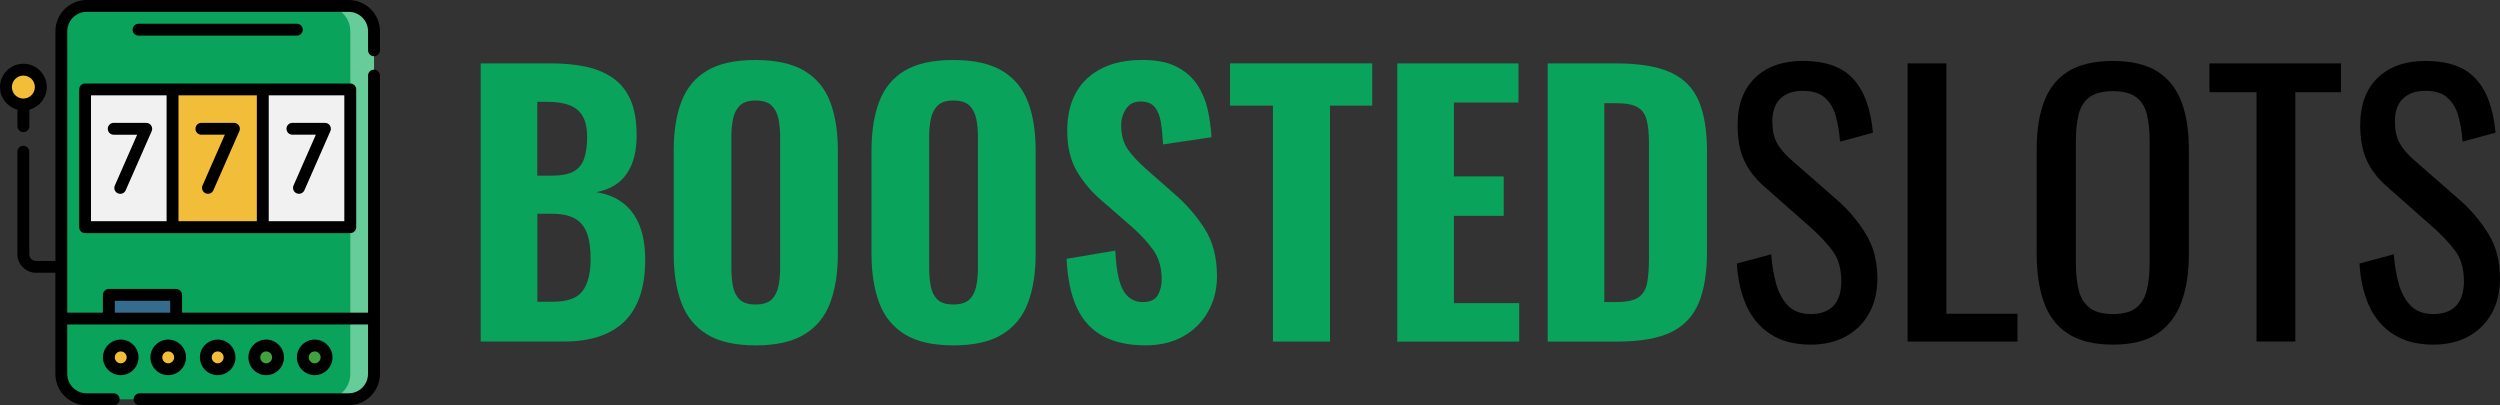
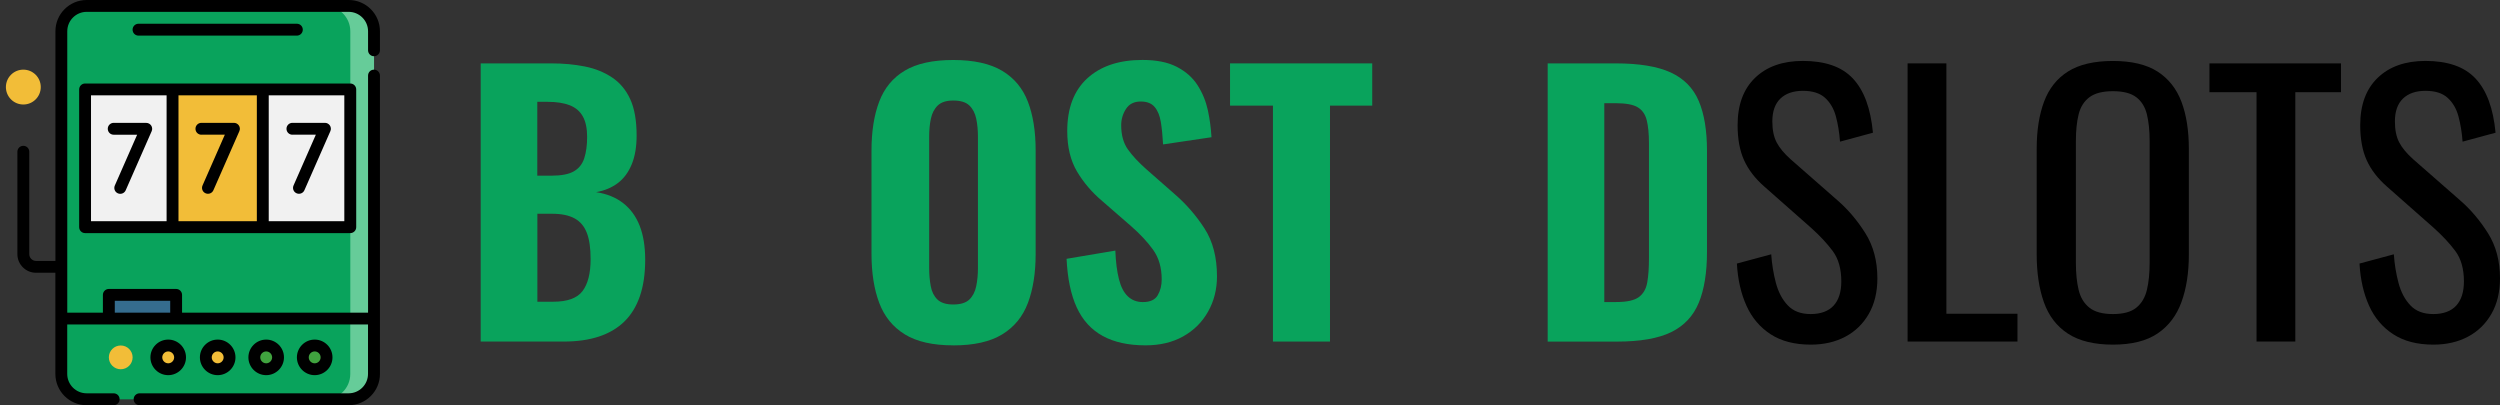
<svg xmlns="http://www.w3.org/2000/svg" id="Layer_2" data-name="Layer 2" viewBox="0 0 559.29 90.67">
  <rect x="0" y="0" width="559.29" height="90.67" fill="#333333" stroke="none" />
  <defs>
    <style>
      .cls-1 {
        fill: #09a35c;
      }

      .cls-1, .cls-2, .cls-3, .cls-4, .cls-5, .cls-6, .cls-7 {
        stroke-width: 0px;
      }

      .cls-2 {
        fill: #f2bd38;
      }

      .cls-4 {
        fill: #356c8e;
      }

      .cls-5 {
        fill: #6c9;
      }

      .cls-6 {
        fill: #40a33f;
      }

      .cls-7 {
        fill: #f1f1f1;
      }
    </style>
  </defs>
  <g id="Layer_3" data-name="Layer 3">
    <g>
      <path class="cls-1" d="m83.67,71.28H13.72V6.99c0-3.13,2.54-5.67,5.67-5.67h58.61c3.13,0,5.67,2.54,5.67,5.67v64.28Z" />
      <path class="cls-5" d="m78.01,1.33h-5.31c3.13,0,5.67,2.54,5.67,5.67v64.28h5.31V6.99c0-3.13-2.54-5.67-5.67-5.67Z" />
      <path class="cls-1" d="m78.01,89.34H19.39c-3.13,0-5.67-2.54-5.67-5.67v-12.4h69.95v12.4c0,3.13-2.54,5.67-5.67,5.67Z" />
      <path class="cls-5" d="m78.36,71.28v12.4c0,3.13-2.54,5.67-5.67,5.67h5.31c3.13,0,5.67-2.54,5.67-5.67v-12.4h-5.31Z" />
      <path class="cls-4" d="m24.35,65.96h15.05v5.31h-15.05v-5.31Z" />
      <path class="cls-2" d="m27.01,82.61c-1.47,0-2.66-1.19-2.66-2.66s1.19-2.66,2.66-2.66,2.66,1.19,2.66,2.66-1.19,2.66-2.66,2.66Z" />
      <path class="cls-6" d="m70.39,82.61c-1.47,0-2.66-1.19-2.66-2.66s1.19-2.66,2.66-2.66,2.66,1.19,2.66,2.66-1.19,2.66-2.66,2.66Z" />
      <path class="cls-6" d="m59.54,82.61c-1.47,0-2.66-1.19-2.66-2.66s1.19-2.66,2.66-2.66,2.66,1.19,2.66,2.66-1.19,2.66-2.66,2.66Z" />
      <g>
        <path class="cls-2" d="m48.7,82.61c-1.47,0-2.66-1.19-2.66-2.66s1.19-2.66,2.66-2.66,2.66,1.19,2.66,2.66-1.19,2.66-2.66,2.66Z" />
        <path class="cls-2" d="m37.63,82.61c-1.47,0-2.66-1.19-2.66-2.66s1.19-2.66,2.66-2.66,2.66,1.19,2.66,2.66-1.19,2.66-2.66,2.66Z" />
        <circle class="cls-2" cx="5.22" cy="19.48" r="3.9" />
      </g>
      <path class="cls-7" d="m19.04,20.01h59.32v30.81H19.04v-30.81Z" />
      <path class="cls-2" d="m38.6,20.01h20.19v30.81h-20.19v-30.81Z" />
      <path class="cls-3" d="m83.67,12.58c.73,0,1.33-.59,1.33-1.33v-4.26c0-3.86-3.14-6.99-6.99-6.99H19.39c-3.86,0-6.99,3.14-6.99,6.99v51.38h-4.34c-.83,0-1.51-.68-1.51-1.51v-22.91c0-.73-.59-1.33-1.33-1.33s-1.33.59-1.33,1.33v22.91c0,2.29,1.87,4.16,4.16,4.16h4.34v22.64c0,3.86,3.14,6.99,6.99,6.99h6.05c.73,0,1.33-.59,1.33-1.33s-.59-1.33-1.33-1.33h-6.05c-2.39,0-4.34-1.95-4.34-4.34v-11.07h67.29v11.07c0,2.39-1.95,4.34-4.34,4.34H31.23c-.73,0-1.33.59-1.33,1.33s.59,1.33,1.33,1.33h46.78c3.86,0,6.99-3.14,6.99-6.99V16.91c0-.73-.59-1.33-1.33-1.33s-1.33.59-1.33,1.33v53.04h-41.61v-3.98c0-.73-.59-1.33-1.33-1.33h-15.05c-.73,0-1.33.59-1.33,1.33v3.98h-7.97v-10.15s0-.06,0-.09,0-.06,0-.09V6.99c0-2.39,1.95-4.34,4.34-4.34h58.61c2.39,0,4.34,1.95,4.34,4.34v4.26c0,.73.59,1.33,1.33,1.33Zm-57.99,54.71h12.4v2.66h-12.4v-2.66Z" />
-       <path class="cls-3" d="m27.01,75.97c-2.2,0-3.98,1.79-3.98,3.98s1.79,3.98,3.98,3.98,3.98-1.79,3.98-3.98-1.79-3.98-3.98-3.98Zm0,5.31c-.73,0-1.33-.6-1.33-1.33s.6-1.33,1.33-1.33,1.33.6,1.33,1.33-.6,1.33-1.33,1.33Z" />
      <path class="cls-3" d="m74.38,79.95c0-2.2-1.79-3.98-3.98-3.98s-3.98,1.79-3.98,3.98,1.79,3.98,3.98,3.98,3.98-1.79,3.98-3.98Zm-5.31,0c0-.73.6-1.33,1.33-1.33s1.33.6,1.33,1.33-.6,1.33-1.33,1.33-1.33-.6-1.33-1.33Z" />
      <path class="cls-3" d="m63.53,79.95c0-2.2-1.79-3.98-3.98-3.98s-3.98,1.79-3.98,3.98,1.79,3.98,3.98,3.98,3.98-1.79,3.98-3.98Zm-5.31,0c0-.73.6-1.33,1.33-1.33s1.33.6,1.33,1.33-.6,1.33-1.33,1.33-1.33-.6-1.33-1.33Z" />
      <path class="cls-3" d="m52.68,79.95c0-2.2-1.79-3.98-3.98-3.98s-3.98,1.79-3.98,3.98,1.79,3.98,3.98,3.98,3.98-1.79,3.98-3.98Zm-5.31,0c0-.73.6-1.33,1.33-1.33s1.33.6,1.33,1.33-.6,1.33-1.33,1.33-1.33-.6-1.33-1.33Z" />
      <path class="cls-3" d="m41.61,79.95c0-2.2-1.79-3.98-3.98-3.98s-3.98,1.79-3.98,3.98,1.79,3.98,3.98,3.98,3.98-1.79,3.98-3.98Zm-5.31,0c0-.73.6-1.33,1.33-1.33s1.33.6,1.33,1.33-.6,1.33-1.33,1.33-1.33-.6-1.33-1.33Z" />
      <path class="cls-3" d="m66.41,7.97c.73,0,1.33-.59,1.33-1.33s-.59-1.33-1.33-1.33H30.99c-.73,0-1.33.59-1.33,1.33s.59,1.33,1.33,1.33h35.42Z" />
      <path class="cls-3" d="m17.71,20.01v30.81c0,.73.59,1.33,1.33,1.33h59.32c.73,0,1.33-.59,1.33-1.33v-30.81c0-.73-.59-1.33-1.33-1.33H19.04c-.73,0-1.33.59-1.33,1.33Zm59.32,29.48h-16.91v-28.16h16.91v28.16Zm-19.57-28.16v28.16h-17.53v-28.16h17.53Zm-37.1,0h16.91v28.16h-16.91v-28.16Z" />
      <path class="cls-3" d="m32.71,27.48h-7.27c-.73,0-1.33.59-1.33,1.33s.59,1.33,1.33,1.33h5.24l-4.99,11.36c-.3.67,0,1.46.68,1.75.67.29,1.45,0,1.75-.68l5.81-13.22c.39-.88-.26-1.86-1.22-1.86h0Z" />
      <path class="cls-3" d="m45.06,30.13h5.24l-4.99,11.36c-.3.67,0,1.46.68,1.75.67.29,1.45,0,1.75-.68l5.81-13.22c.39-.88-.26-1.86-1.22-1.86h-7.27c-.73,0-1.33.59-1.33,1.33s.59,1.33,1.33,1.33h0Z" />
      <path class="cls-3" d="m65.42,30.13h5.24l-4.99,11.36c-.3.67,0,1.46.68,1.75.67.29,1.45,0,1.75-.68l5.81-13.22c.39-.88-.26-1.86-1.22-1.86h-7.27c-.73,0-1.33.59-1.33,1.33s.59,1.33,1.33,1.33h0Z" />
-       <path class="cls-3" d="m3.9,28.23c0,.73.59,1.33,1.33,1.33s1.33-.59,1.33-1.33v-3.7c2.24-.59,3.9-2.63,3.9-5.05,0-2.88-2.34-5.22-5.22-5.22S0,16.6,0,19.48c0,2.42,1.66,4.46,3.9,5.05v3.7Zm-1.24-8.75c0-1.42,1.15-2.57,2.57-2.57s2.57,1.15,2.57,2.57-1.15,2.57-2.57,2.57-2.57-1.15-2.57-2.57Z" />
    </g>
    <g>
      <g>
        <path class="cls-1" d="m107.54,76.41V14.18h15.75c2.71,0,5.22.23,7.53.69s4.34,1.28,6.11,2.46c1.77,1.18,3.12,2.8,4.07,4.88.95,2.07,1.42,4.78,1.42,8.11,0,2.51-.36,4.65-1.08,6.41-.72,1.77-1.74,3.16-3.07,4.19-1.33,1.02-2.97,1.72-4.92,2.07,2.41.36,4.43,1.18,6.07,2.46,1.64,1.28,2.87,2.97,3.69,5.07.82,2.1,1.23,4.64,1.23,7.61,0,3.12-.4,5.84-1.19,8.14-.8,2.31-1.96,4.2-3.5,5.69-1.54,1.49-3.43,2.6-5.69,3.34-2.25.74-4.87,1.11-7.84,1.11h-18.59Zm12.68-37.11h3.15c2.2,0,3.87-.32,4.99-.96,1.13-.64,1.91-1.61,2.34-2.92.43-1.31.65-2.91.65-4.8s-.32-3.42-.96-4.57c-.64-1.15-1.61-1.98-2.92-2.5-1.31-.51-2.96-.77-4.96-.77h-2.31v16.52Zm0,28.2h3.53c3.18,0,5.37-.79,6.57-2.38,1.2-1.59,1.81-3.97,1.81-7.15,0-2.46-.28-4.42-.85-5.88-.56-1.46-1.47-2.54-2.73-3.23-1.26-.69-2.93-1.04-5.03-1.04h-3.3v19.67Z" />
-         <path class="cls-1" d="m169,77.26c-4.56,0-8.17-.82-10.83-2.46-2.66-1.64-4.57-3.98-5.72-7.03-1.15-3.05-1.73-6.7-1.73-10.95v-23.2c0-4.25.58-7.89,1.73-10.91,1.15-3.02,3.06-5.33,5.72-6.91,2.66-1.59,6.27-2.38,10.83-2.38s8.26.81,10.95,2.42c2.69,1.61,4.61,3.92,5.76,6.92,1.15,3,1.73,6.62,1.73,10.87v23.2c0,4.25-.58,7.9-1.73,10.95-1.15,3.05-3.07,5.39-5.76,7.03-2.69,1.64-6.34,2.46-10.95,2.46Zm0-9.14c1.64,0,2.84-.37,3.61-1.11.77-.74,1.28-1.74,1.54-3,.26-1.25.38-2.6.38-4.03v-29.43c0-1.43-.13-2.77-.38-3.99-.26-1.23-.77-2.22-1.54-2.96-.77-.74-1.97-1.11-3.61-1.11-1.54,0-2.69.37-3.46,1.11-.77.74-1.28,1.73-1.54,2.96-.26,1.23-.38,2.56-.38,3.99v29.43c0,1.43.12,2.78.35,4.03.23,1.26.73,2.25,1.5,3,.77.74,1.95,1.11,3.53,1.11Z" />
        <path class="cls-1" d="m213.25,77.26c-4.56,0-8.17-.82-10.83-2.46-2.66-1.64-4.57-3.98-5.72-7.03-1.15-3.05-1.73-6.7-1.73-10.95v-23.2c0-4.25.58-7.89,1.73-10.91,1.15-3.02,3.06-5.33,5.72-6.91,2.66-1.59,6.27-2.38,10.83-2.38s8.26.81,10.95,2.42c2.69,1.61,4.61,3.92,5.76,6.92,1.15,3,1.73,6.62,1.73,10.87v23.2c0,4.25-.58,7.9-1.73,10.95-1.15,3.05-3.07,5.39-5.76,7.03-2.69,1.64-6.34,2.46-10.95,2.46Zm0-9.14c1.64,0,2.84-.37,3.61-1.11.77-.74,1.28-1.74,1.54-3,.26-1.25.38-2.6.38-4.03v-29.43c0-1.43-.13-2.77-.38-3.99-.26-1.23-.77-2.22-1.54-2.96-.77-.74-1.97-1.11-3.61-1.11-1.54,0-2.69.37-3.46,1.11-.77.74-1.28,1.73-1.54,2.96-.26,1.23-.38,2.56-.38,3.99v29.43c0,1.43.12,2.78.35,4.03.23,1.26.73,2.25,1.5,3,.77.74,1.95,1.11,3.53,1.11Z" />
        <path class="cls-1" d="m256.28,77.26c-3.84,0-7.04-.7-9.6-2.11-2.56-1.41-4.49-3.53-5.8-6.38-1.31-2.84-2.06-6.47-2.27-10.87l10.91-1.84c.1,2.56.37,4.7.81,6.41.43,1.72,1.1,3,2,3.84.9.85,2.01,1.27,3.34,1.27,1.64,0,2.75-.51,3.34-1.54.59-1.02.88-2.2.88-3.53,0-2.61-.63-4.8-1.88-6.57-1.26-1.77-2.91-3.55-4.96-5.34l-6.45-5.61c-2.31-1.95-4.19-4.15-5.65-6.61-1.46-2.46-2.19-5.48-2.19-9.07,0-5.12,1.5-9.05,4.49-11.79,3-2.74,7.11-4.11,12.33-4.11,3.12,0,5.69.51,7.68,1.54s3.55,2.39,4.65,4.11c1.1,1.72,1.87,3.59,2.31,5.61.43,2.02.7,4.03.81,6.03l-10.83,1.61c-.1-1.89-.27-3.56-.5-4.99-.23-1.43-.69-2.56-1.38-3.38-.69-.82-1.73-1.23-3.11-1.23-1.49,0-2.59.55-3.3,1.65-.72,1.1-1.08,2.32-1.08,3.65,0,2.2.5,4.01,1.5,5.42,1,1.41,2.37,2.88,4.11,4.42l6.3,5.53c2.61,2.25,4.85,4.83,6.72,7.72,1.87,2.89,2.8,6.47,2.8,10.72,0,2.92-.67,5.56-2,7.91-1.33,2.36-3.19,4.2-5.57,5.53-2.38,1.33-5.19,2-8.41,2Z" />
        <path class="cls-1" d="m284.78,76.41V23.63h-9.6v-9.45h31.81v9.45h-9.45v52.78h-12.75Z" />
-         <path class="cls-1" d="m312.59,76.41V14.18h27.12v8.76h-14.44v16.52h11.14v8.84h-11.14v19.51h14.6v8.61h-27.27Z" />
        <path class="cls-1" d="m346.24,76.41V14.18h15.21c5.27,0,9.39.68,12.33,2.04,2.94,1.36,5.03,3.48,6.26,6.38,1.23,2.89,1.84,6.6,1.84,11.1v22.67c0,4.61-.61,8.4-1.84,11.37-1.23,2.97-3.29,5.16-6.18,6.57-2.89,1.41-6.93,2.11-12.1,2.11h-15.52Zm12.68-8.84h2.69c2.36,0,4.03-.37,5.03-1.11,1-.74,1.63-1.84,1.88-3.3.26-1.46.38-3.27.38-5.42v-25.66c0-2.15-.17-3.88-.5-5.19-.33-1.31-1-2.27-2-2.88-1-.61-2.63-.92-4.88-.92h-2.61v44.48Z" />
      </g>
      <g>
        <path class="cls-3" d="m405.09,77.1c-3.59,0-6.57-.77-8.95-2.31-2.38-1.54-4.19-3.66-5.42-6.38-1.23-2.71-1.95-5.86-2.15-9.45l7.68-2.07c.15,2.2.5,4.33,1.04,6.38s1.42,3.73,2.65,5.03c1.23,1.31,2.94,1.96,5.15,1.96s3.96-.63,5.11-1.88c1.15-1.25,1.73-3.06,1.73-5.42,0-2.82-.64-5.08-1.92-6.8s-2.89-3.44-4.84-5.19l-10.45-9.22c-2.05-1.79-3.56-3.75-4.53-5.88-.97-2.12-1.46-4.75-1.46-7.87,0-4.56,1.31-8.09,3.92-10.6,2.61-2.51,6.17-3.77,10.68-3.77,2.46,0,4.62.32,6.49.96,1.87.64,3.43,1.63,4.69,2.96,1.25,1.33,2.25,3.01,3,5.03.74,2.02,1.24,4.39,1.5,7.11l-7.37,2c-.15-2.05-.46-3.93-.92-5.65-.46-1.72-1.27-3.1-2.42-4.15-1.15-1.05-2.81-1.57-4.96-1.57s-3.83.58-5.03,1.73c-1.2,1.15-1.81,2.86-1.81,5.11,0,1.9.32,3.46.96,4.69.64,1.23,1.68,2.48,3.11,3.76l10.52,9.22c2.36,2.05,4.43,4.49,6.22,7.34s2.69,6.21,2.69,10.1c0,3.07-.64,5.72-1.92,7.95-1.28,2.23-3.03,3.93-5.26,5.11s-4.8,1.77-7.72,1.77Z" />
        <path class="cls-3" d="m426.76,76.41V14.18h8.68v56.01h15.9v6.22h-24.59Z" />
        <path class="cls-3" d="m472.7,77.1c-4.2,0-7.56-.82-10.07-2.46-2.51-1.64-4.3-3.98-5.38-7.03-1.08-3.05-1.61-6.62-1.61-10.72v-23.59c0-4.1.55-7.62,1.65-10.56,1.1-2.94,2.89-5.2,5.38-6.76,2.48-1.56,5.83-2.34,10.03-2.34s7.53.8,9.99,2.38c2.46,1.59,4.24,3.84,5.34,6.76s1.65,6.43,1.65,10.53v23.66c0,4.05-.55,7.58-1.65,10.6-1.1,3.02-2.88,5.37-5.34,7.03-2.46,1.67-5.79,2.5-9.99,2.5Zm0-6.84c2.3,0,4.05-.47,5.22-1.42,1.18-.95,1.97-2.28,2.38-4,.41-1.72.61-3.73.61-6.03v-27.27c0-2.31-.21-4.29-.61-5.95-.41-1.66-1.2-2.94-2.38-3.84-1.18-.9-2.92-1.35-5.22-1.35s-4.06.45-5.26,1.35c-1.2.9-2.01,2.18-2.42,3.84-.41,1.67-.61,3.65-.61,5.95v27.27c0,2.31.2,4.32.61,6.03.41,1.72,1.22,3.05,2.42,4,1.2.95,2.96,1.42,5.26,1.42Z" />
        <path class="cls-3" d="m504.82,76.41V20.63h-10.53v-6.45h29.43v6.45h-10.22v55.78h-8.68Z" />
        <path class="cls-3" d="m544.38,77.1c-3.59,0-6.57-.77-8.95-2.31-2.38-1.54-4.19-3.66-5.42-6.38-1.23-2.71-1.95-5.86-2.15-9.45l7.68-2.07c.15,2.2.5,4.33,1.04,6.38.54,2.05,1.42,3.73,2.65,5.03,1.23,1.31,2.94,1.96,5.15,1.96s3.96-.63,5.11-1.88c1.15-1.25,1.73-3.06,1.73-5.42,0-2.82-.64-5.08-1.92-6.8-1.28-1.72-2.89-3.44-4.84-5.19l-10.45-9.22c-2.05-1.79-3.56-3.75-4.53-5.88-.97-2.12-1.46-4.75-1.46-7.87,0-4.56,1.31-8.09,3.92-10.6,2.61-2.51,6.17-3.77,10.68-3.77,2.46,0,4.62.32,6.49.96,1.87.64,3.43,1.63,4.69,2.96,1.25,1.33,2.25,3.01,3,5.03.74,2.02,1.24,4.39,1.5,7.11l-7.38,2c-.15-2.05-.46-3.93-.92-5.65-.46-1.72-1.27-3.1-2.42-4.15-1.15-1.05-2.8-1.57-4.96-1.57s-3.83.58-5.03,1.73c-1.2,1.15-1.81,2.86-1.81,5.11,0,1.9.32,3.46.96,4.69.64,1.23,1.68,2.48,3.11,3.76l10.53,9.22c2.36,2.05,4.43,4.49,6.22,7.34,1.79,2.84,2.69,6.21,2.69,10.1,0,3.07-.64,5.72-1.92,7.95-1.28,2.23-3.03,3.93-5.26,5.11-2.23,1.18-4.8,1.77-7.72,1.77Z" />
      </g>
    </g>
  </g>
</svg>